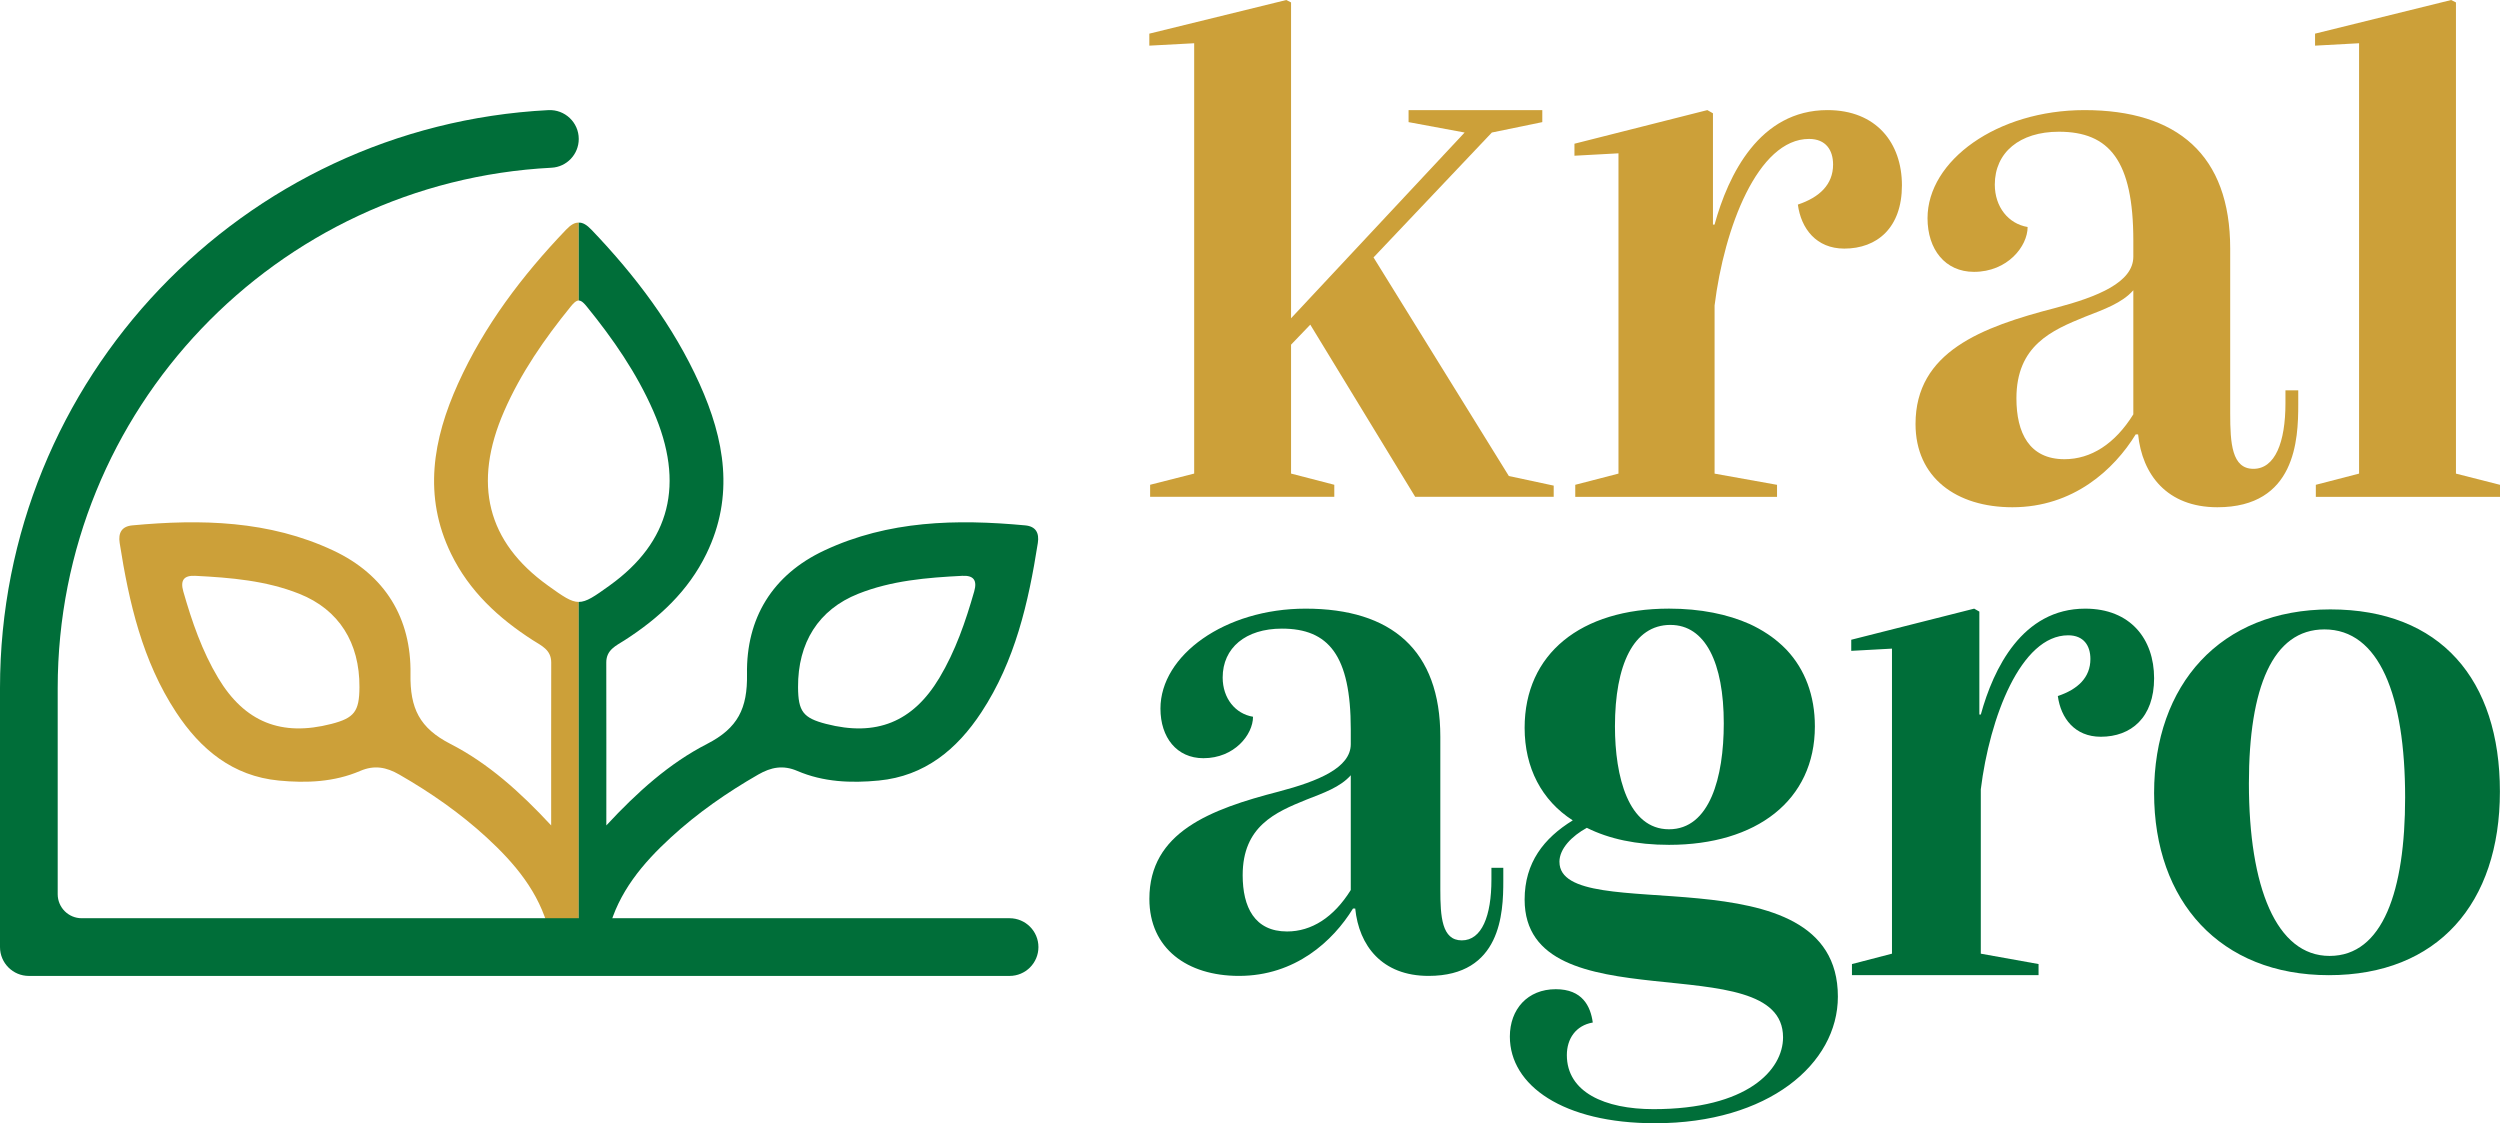
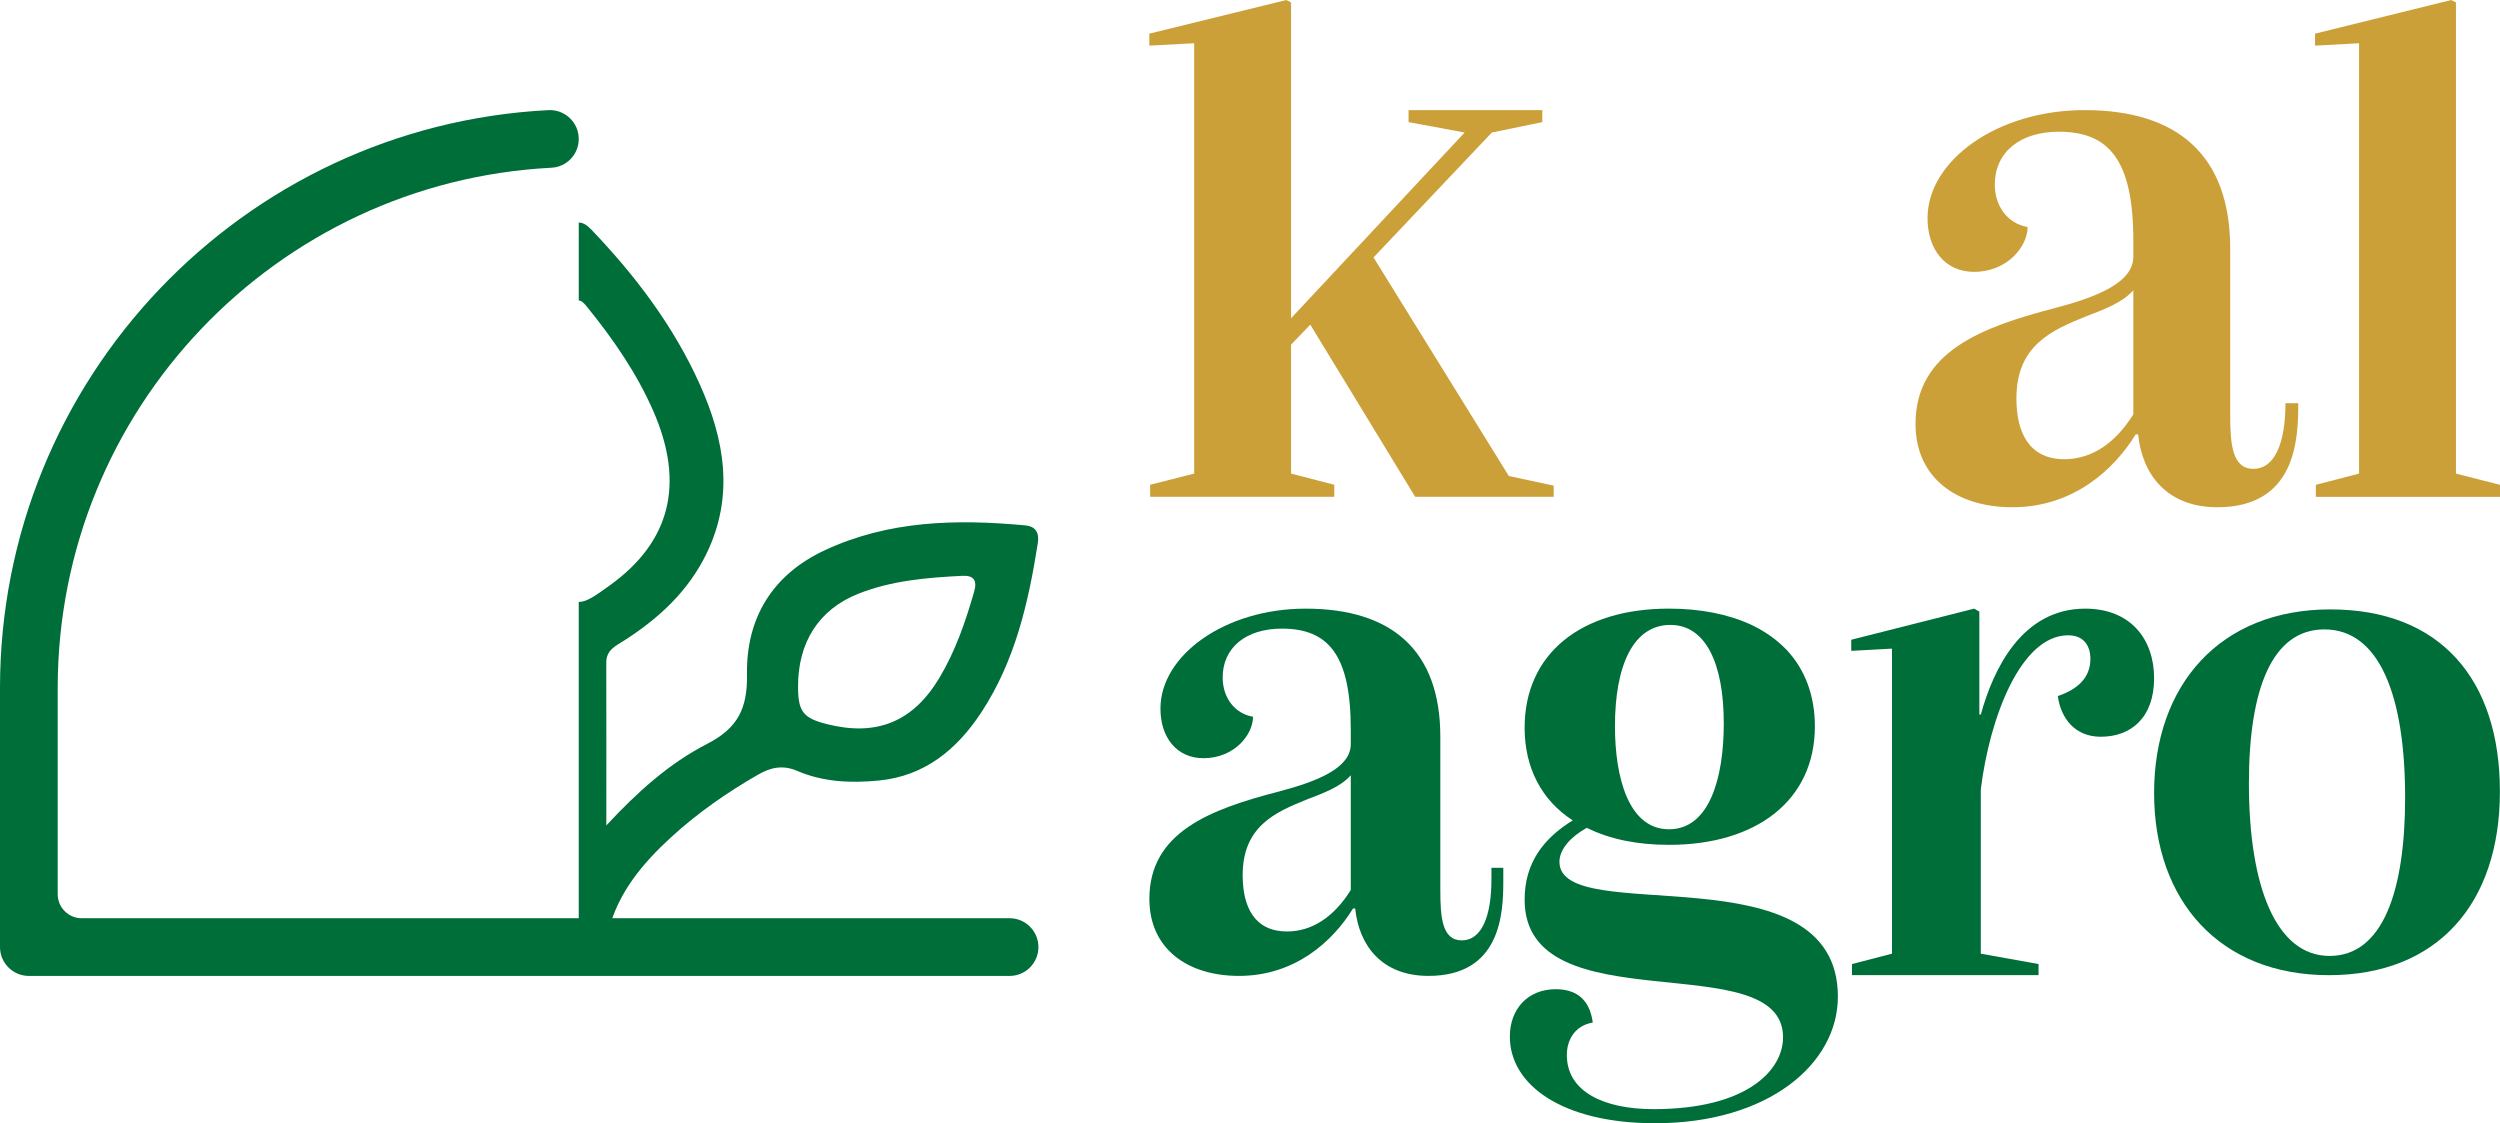
<svg xmlns="http://www.w3.org/2000/svg" id="Layer_1" data-name="Layer 1" viewBox="0 0 1000 449.31">
  <defs>
    <style>
      .cls-1 {
        fill: #cca039;
      }

      .cls-2 {
        fill: #006e39;
      }
    </style>
  </defs>
  <g>
    <path class="cls-2" d="M601.32,347.12v5.33c0,12.74-.89,37.91-29.91,37.91-18.66,0-27.84-12.14-29.32-26.95h-.89c-8,13.03-23.1,26.95-45.61,26.95-20.73,0-35.84-10.96-35.84-30.8,0-26.66,24.29-35.84,51.83-42.95,15.7-4.15,28.73-9.48,28.73-18.96v-5.92c0-29.62-8.89-40.28-27.55-40.28-14.51,0-23.69,7.7-23.69,19.55,0,8.29,5.03,14.52,12.14,15.7,0,7.11-7.41,16.58-19.85,16.58-10.66,0-17.18-8.29-17.18-19.84,0-21.32,25.77-39.98,58.05-39.98,34.36,0,53.9,16.58,53.9,51.24v61.01c0,10.96.59,20.44,8.59,20.44s11.85-9.77,11.85-24.29v-4.74h4.74ZM540.31,356.01v-45.91c-4.15,4.74-10.96,7.11-17.77,9.77-12.44,5.04-25.47,10.66-25.47,30.21,0,12.74,4.74,22.51,17.77,22.51,9.77,0,18.66-5.63,25.47-16.58Z" />
    <path class="cls-2" d="M740.8,385.62l15.99-4.15v-122.02l-16.29.89v-4.44l49.17-12.44,2.07,1.18v41.17h.59c5.03-18.36,16.59-42.35,41.76-42.35,18.07,0,27.55,12.14,27.55,27.84s-9.18,23.4-21.33,23.4c-10.37,0-15.99-7.41-17.18-16.29,8-2.67,13.03-7.41,13.03-14.81,0-5.33-2.67-9.48-8.89-9.48-18.96,0-31.4,32.88-34.95,61.6v65.75l23.1,4.15v4.44h-74.64v-4.44Z" />
    <path class="cls-2" d="M861.64,317.21c0-43.24,26.36-73.45,70.49-73.45s67.83,28.14,67.83,72.86-24.88,73.45-68.42,73.45-69.9-29.62-69.9-72.86ZM962.05,318.99c0-40.87-10.37-67.23-32.28-67.23-20.73,0-30.21,23.4-30.21,61.6,0,41.46,10.96,69.01,32.28,69.01s30.21-26.06,30.21-63.38Z" />
    <path class="cls-2" d="M623.77,344.75c0-5.33,5.03-10.37,10.96-13.62,8.88,4.44,19.84,6.81,32.88,6.81,34.95,0,58.34-17.77,58.34-47.39,0-12.34-3.95-22.71-11.21-30.5-.13-.14-.27-.28-.41-.42-.93-.97-1.95-1.89-2.99-2.78-.5-.43-1.01-.85-1.52-1.25-.86-.67-1.75-1.3-2.67-1.92-2.5-1.67-4.99-3.01-7.29-4.07-8.74-3.9-19.64-6.16-32.25-6.16-35.25,0-57.76,18.06-57.76,47.68,0,16,6.81,29.03,19.25,37.02-11.55,7.11-19.25,16.88-19.25,31.69,0,50.64,103.37,17.77,103.37,55.09,0,13.03-14.22,28.73-51.83,28.73-19.55,0-34.65-6.81-34.65-21.62,0-6.52,3.55-11.85,10.37-13.03-.89-6.52-4.15-13.33-14.81-13.33-11.26,0-18.36,8-18.36,18.96,0,19.55,21.32,34.66,58.05,34.66,45.31,0,73.16-23.7,73.16-50.65,0-59.53-111.37-27.25-111.37-53.9ZM668.19,249.97c13.92,0,21.32,15.11,21.32,39.39,0,21.62-5.62,42.35-21.91,42.35s-21.62-21.03-21.62-41.17c0-24.58,7.4-40.58,22.21-40.58Z" />
  </g>
  <g>
    <path class="cls-1" d="M621.48,194.24v4.48h-55.41l-41.96-68.86-7.69,8.01v51.56l17.3,4.48v4.81h-73.67v-4.81l17.62-4.48V17.3l-17.94.96v-4.8l54.77-13.45,1.92.96v126.34l69.43-74.3-22.42-4.16v-4.81h53.49v4.81l-20.18,4.16-47.33,49.96,54.13,87.44,17.94,3.84Z" />
-     <path class="cls-1" d="M630.09,193.92l17.3-4.48V61.33l-17.61.96v-4.8l53.16-13.45,2.24,1.28v44.52h.64c5.45-19.86,17.94-45.8,45.16-45.8,19.54,0,29.79,13.13,29.79,30.1s-9.93,25.3-23.06,25.3c-11.21,0-17.29-8.01-18.57-17.61,8.64-2.88,14.09-8.01,14.09-16.01,0-5.76-2.88-10.25-9.61-10.25-20.5,0-33.95,35.55-37.79,66.62v67.26l24.98,4.48v4.81h-80.71v-4.81Z" />
-     <path class="cls-1" d="M919.3,156.13v5.77c0,13.77-.96,41-32.35,41-20.18,0-30.1-13.13-31.71-29.15h-.96c-8.65,14.09-24.98,29.15-49.32,29.15-22.42,0-38.75-11.85-38.75-33.31,0-28.82,26.26-38.75,56.05-46.44,16.97-4.48,31.07-10.25,31.07-20.5v-6.4c0-32.03-9.61-43.56-29.79-43.56-15.69,0-25.62,8.33-25.62,21.14,0,8.97,5.45,15.69,13.13,16.97,0,7.69-8.01,17.94-21.46,17.94-11.53,0-18.58-8.97-18.58-21.46,0-23.06,27.86-43.24,62.78-43.24,37.15,0,58.29,17.94,58.29,55.41v65.98c0,11.85.64,22.1,9.29,22.1s12.81-10.57,12.81-26.26v-5.13h5.12ZM853.33,165.74v-49.64c-4.48,5.12-11.85,7.69-19.22,10.57-13.45,5.45-27.54,11.53-27.54,32.67,0,13.77,5.12,24.34,19.22,24.34,10.57,0,20.18-6.09,27.54-17.94Z" />
+     <path class="cls-1" d="M919.3,156.13v5.77c0,13.77-.96,41-32.35,41-20.18,0-30.1-13.13-31.71-29.15h-.96c-8.65,14.09-24.98,29.15-49.32,29.15-22.42,0-38.75-11.85-38.75-33.31,0-28.82,26.26-38.75,56.05-46.44,16.97-4.48,31.07-10.25,31.07-20.5v-6.4c0-32.03-9.61-43.56-29.79-43.56-15.69,0-25.62,8.33-25.62,21.14,0,8.97,5.45,15.69,13.13,16.97,0,7.69-8.01,17.94-21.46,17.94-11.53,0-18.58-8.97-18.58-21.46,0-23.06,27.86-43.24,62.78-43.24,37.15,0,58.29,17.94,58.29,55.41v65.98c0,11.85.64,22.1,9.29,22.1s12.81-10.57,12.81-26.26h5.12ZM853.33,165.74v-49.64c-4.48,5.12-11.85,7.69-19.22,10.57-13.45,5.45-27.54,11.53-27.54,32.67,0,13.77,5.12,24.34,19.22,24.34,10.57,0,20.18-6.09,27.54-17.94Z" />
    <path class="cls-1" d="M926.33,193.92l17.3-4.48V17.3l-17.61.96v-4.8l54.44-13.45,1.92.96v188.48l17.62,4.48v4.81h-73.67v-4.81Z" />
  </g>
  <g>
-     <path class="cls-1" d="M219.12,234.18c-24.22-17.39-30.18-40.63-17.44-69.76,6.67-15.25,16.1-28.86,26.57-41.75,1-1.23,2.05-2.41,3.25-2.49v-31.13c-1.62-.08-3.21.88-5.14,2.9-17.53,18.34-32.7,38.36-43.17,61.56-10.02,22.19-14.03,44.9-2.74,68.04,7.27,14.92,18.96,25.72,32.71,34.55,3.38,2.17,7.34,3.8,7.33,8.89-.05,21.26-.02,42.51-.02,65.18-12.43-13.4-25.23-24.88-40.27-32.59-12.39-6.36-16.22-14.23-16-27.95.36-22.29-10.12-39.71-30.96-49.46-25.63-12-52.82-12.58-80.32-10.02-4.22.39-5.68,2.99-5.05,7.04,3.74,23.84,9.09,47.19,22.58,67.72,9.76,14.85,22.64,25.53,41.07,27.31,11.06,1.07,22.16.62,32.56-3.85,5.69-2.44,10.47-1.51,15.63,1.45,12.54,7.2,24.36,15.43,34.97,25.18,11.21,10.31,20.99,21.88,24.87,37.14,1.1,4.31,6.56,6.52,11.96,6.69v-138.06c-3.14,0-6.29-2.21-12.38-6.58ZM132.58,289.56c-20.02,5.18-34.72-.7-45.31-18.37-6.46-10.78-10.51-22.58-13.95-34.61-1.25-4.39.15-6.48,4.76-6.25,14.17.72,28.34,1.89,41.64,7.19,15.9,6.33,24.16,19.6,24.06,37.35-.05,9.71-2.04,12.32-11.2,14.69Z" />
    <path class="cls-2" d="M243.88,234.18c24.22-17.39,30.18-40.63,17.44-69.76-6.67-15.25-16.1-28.86-26.57-41.75-1-1.23-2.05-2.41-3.25-2.49v-31.13c1.62-.08,3.21.88,5.14,2.9,17.53,18.34,32.7,38.36,43.17,61.56,10.02,22.19,14.03,44.9,2.74,68.04-7.27,14.92-18.96,25.72-32.71,34.55-3.38,2.17-7.34,3.8-7.33,8.89.05,21.26.02,42.51.02,65.18,12.43-13.4,25.23-24.88,40.27-32.59,12.39-6.36,16.22-14.23,16-27.95-.36-22.29,10.12-39.71,30.96-49.46,25.63-12,52.82-12.58,80.32-10.02,4.22.39,5.68,2.99,5.05,7.04-3.74,23.84-9.09,47.19-22.58,67.72-9.76,14.85-22.64,25.53-41.07,27.31-11.06,1.07-22.16.62-32.56-3.85-5.69-2.44-10.47-1.51-15.63,1.45-12.54,7.2-24.36,15.43-34.97,25.18-11.21,10.31-20.99,21.88-24.87,37.14-1.1,4.31-6.56,6.52-11.96,6.69v-138.06c3.14,0,6.29-2.21,12.38-6.58ZM330.42,289.56c20.02,5.18,34.72-.7,45.31-18.37,6.46-10.78,10.51-22.58,13.95-34.61,1.25-4.39-.15-6.48-4.76-6.25-14.17.72-28.34,1.89-41.64,7.19-15.9,6.33-24.16,19.6-24.06,37.35.05,9.71,2.04,12.32,11.2,14.69Z" />
    <path class="cls-2" d="M32.68,367.29c-5.3,0-9.6-4.3-9.6-9.6v-82.46c0-111.46,87.49-202.48,197.53-208.14,6.11-.31,10.89-5.39,10.89-11.51h0c0-6.63-5.57-11.88-12.19-11.53C97.12,50.38,0,151.47,0,275.23v103.6c0,6.37,5.17,11.54,11.54,11.54h392.29c6.37,0,11.54-5.17,11.54-11.54h0c0-6.37-5.17-11.54-11.54-11.54H32.68Z" />
  </g>
</svg>